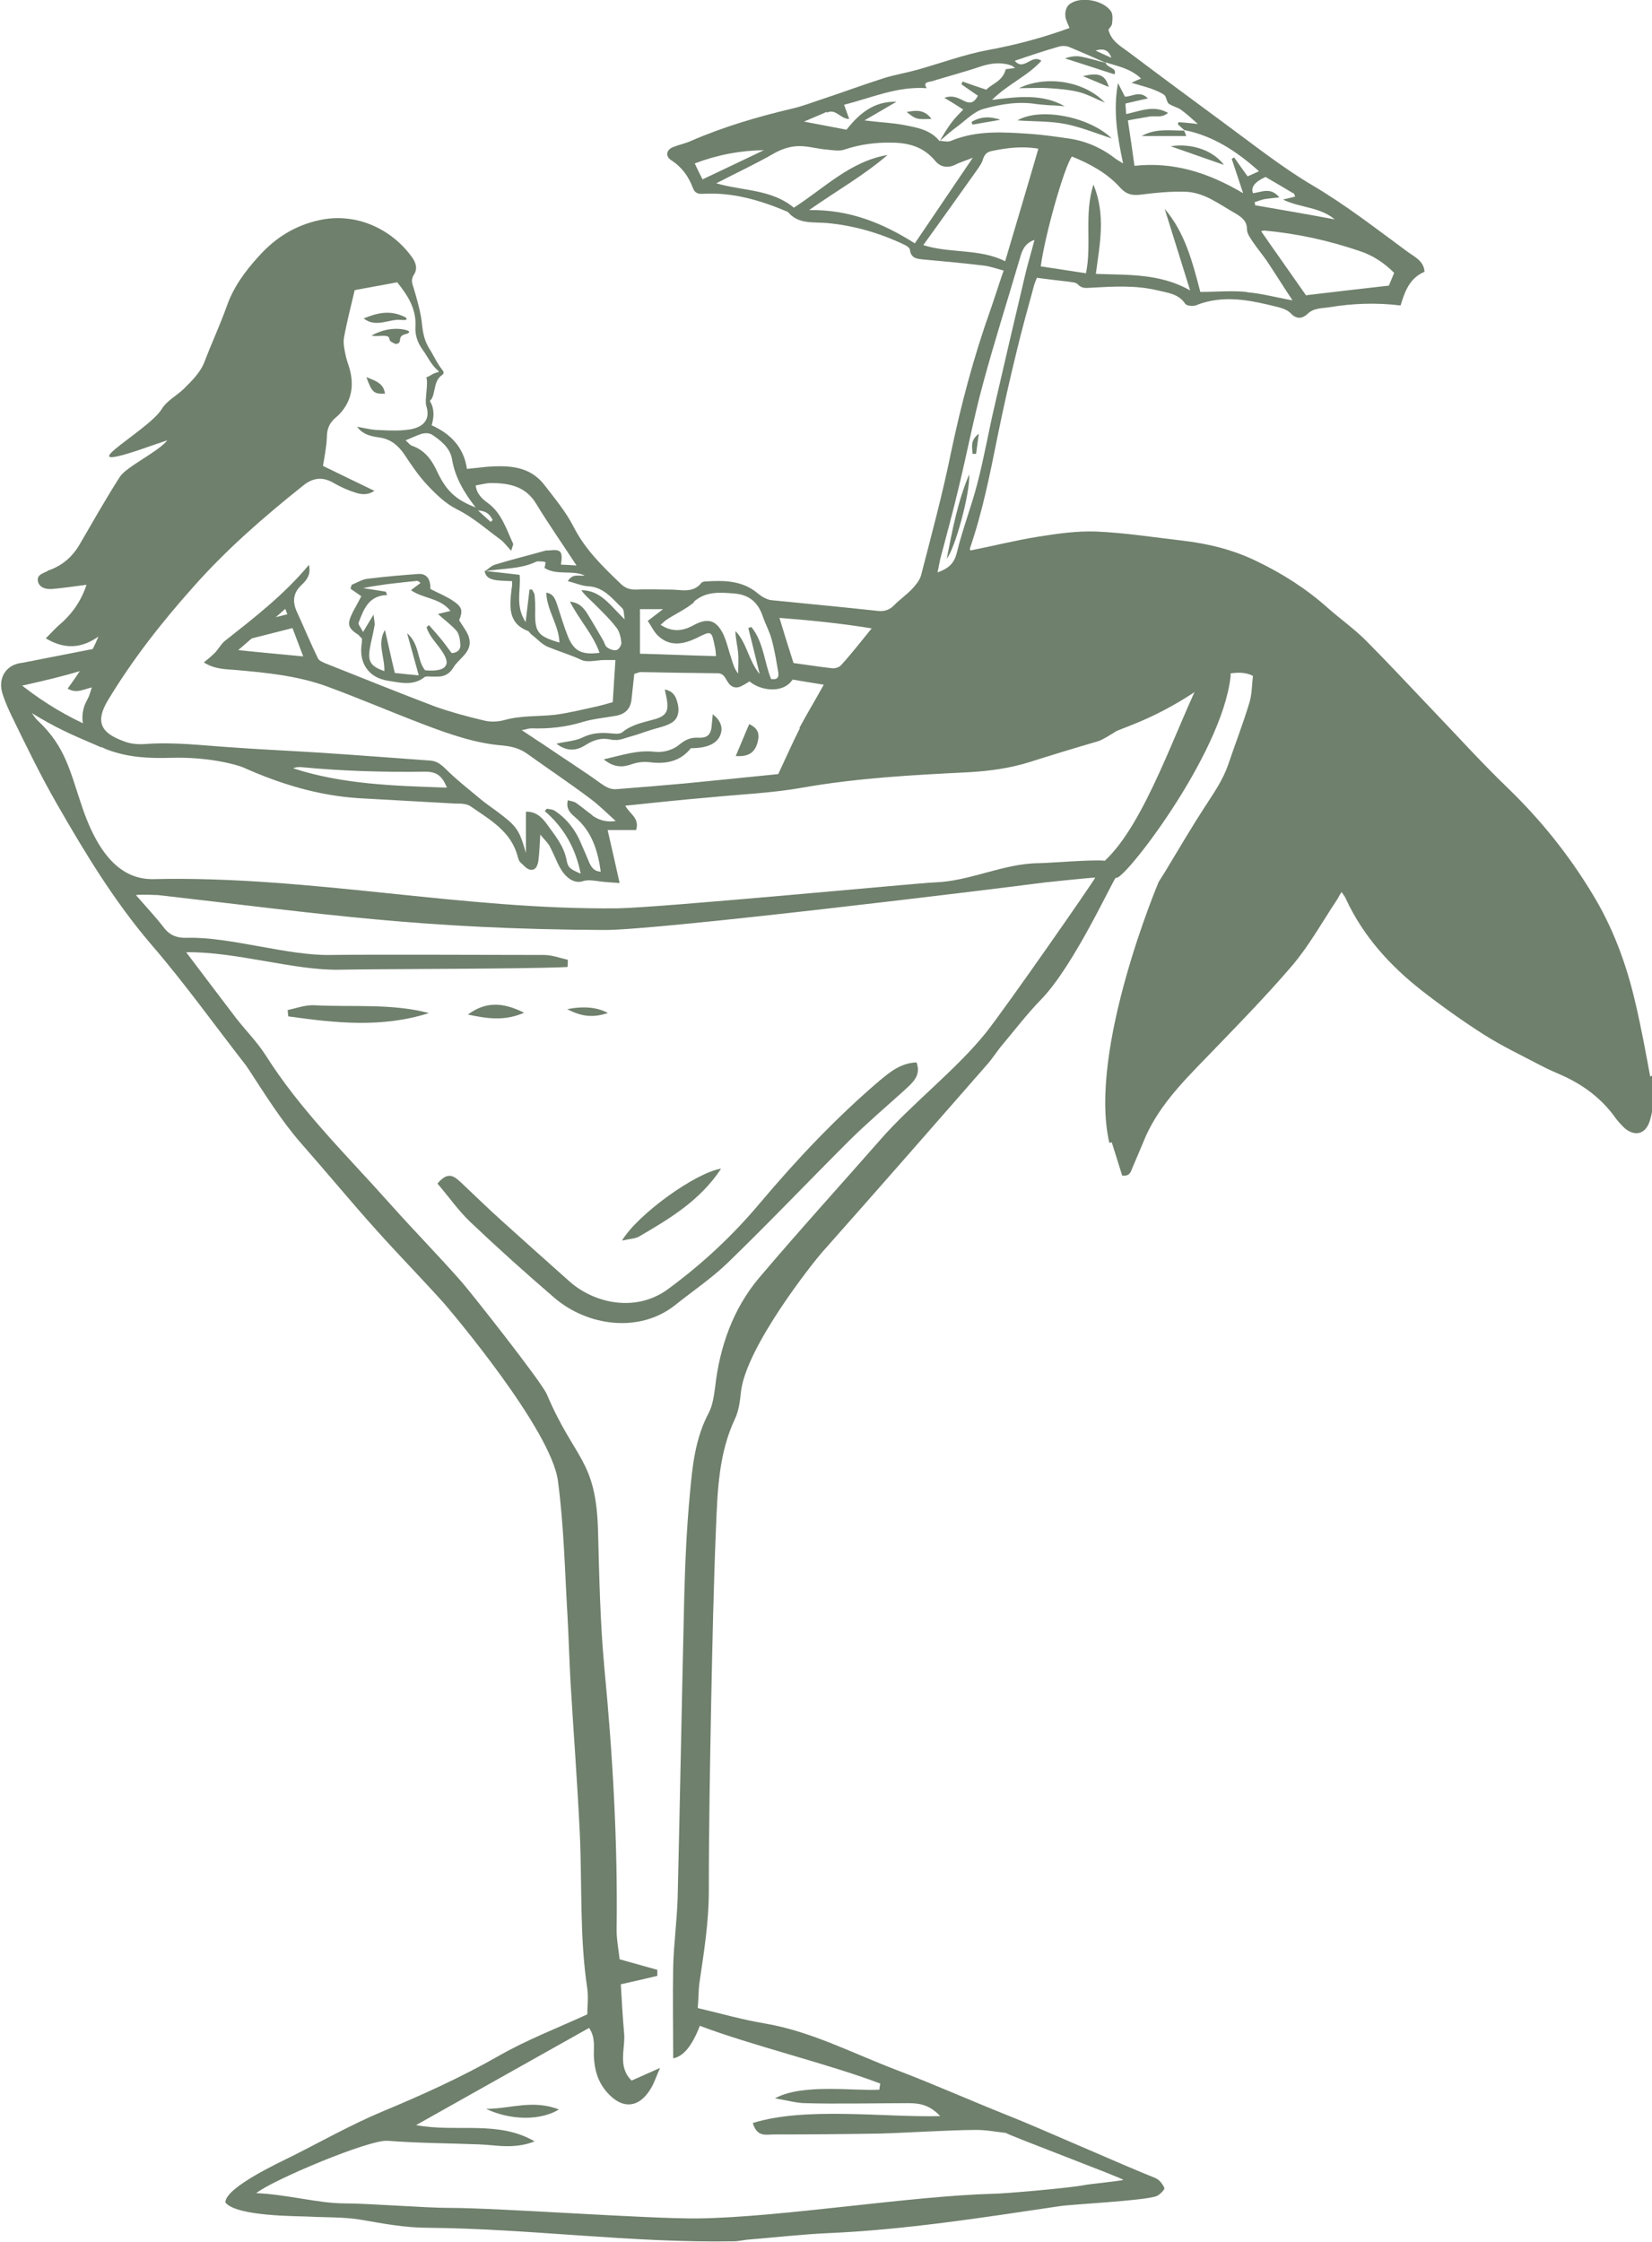
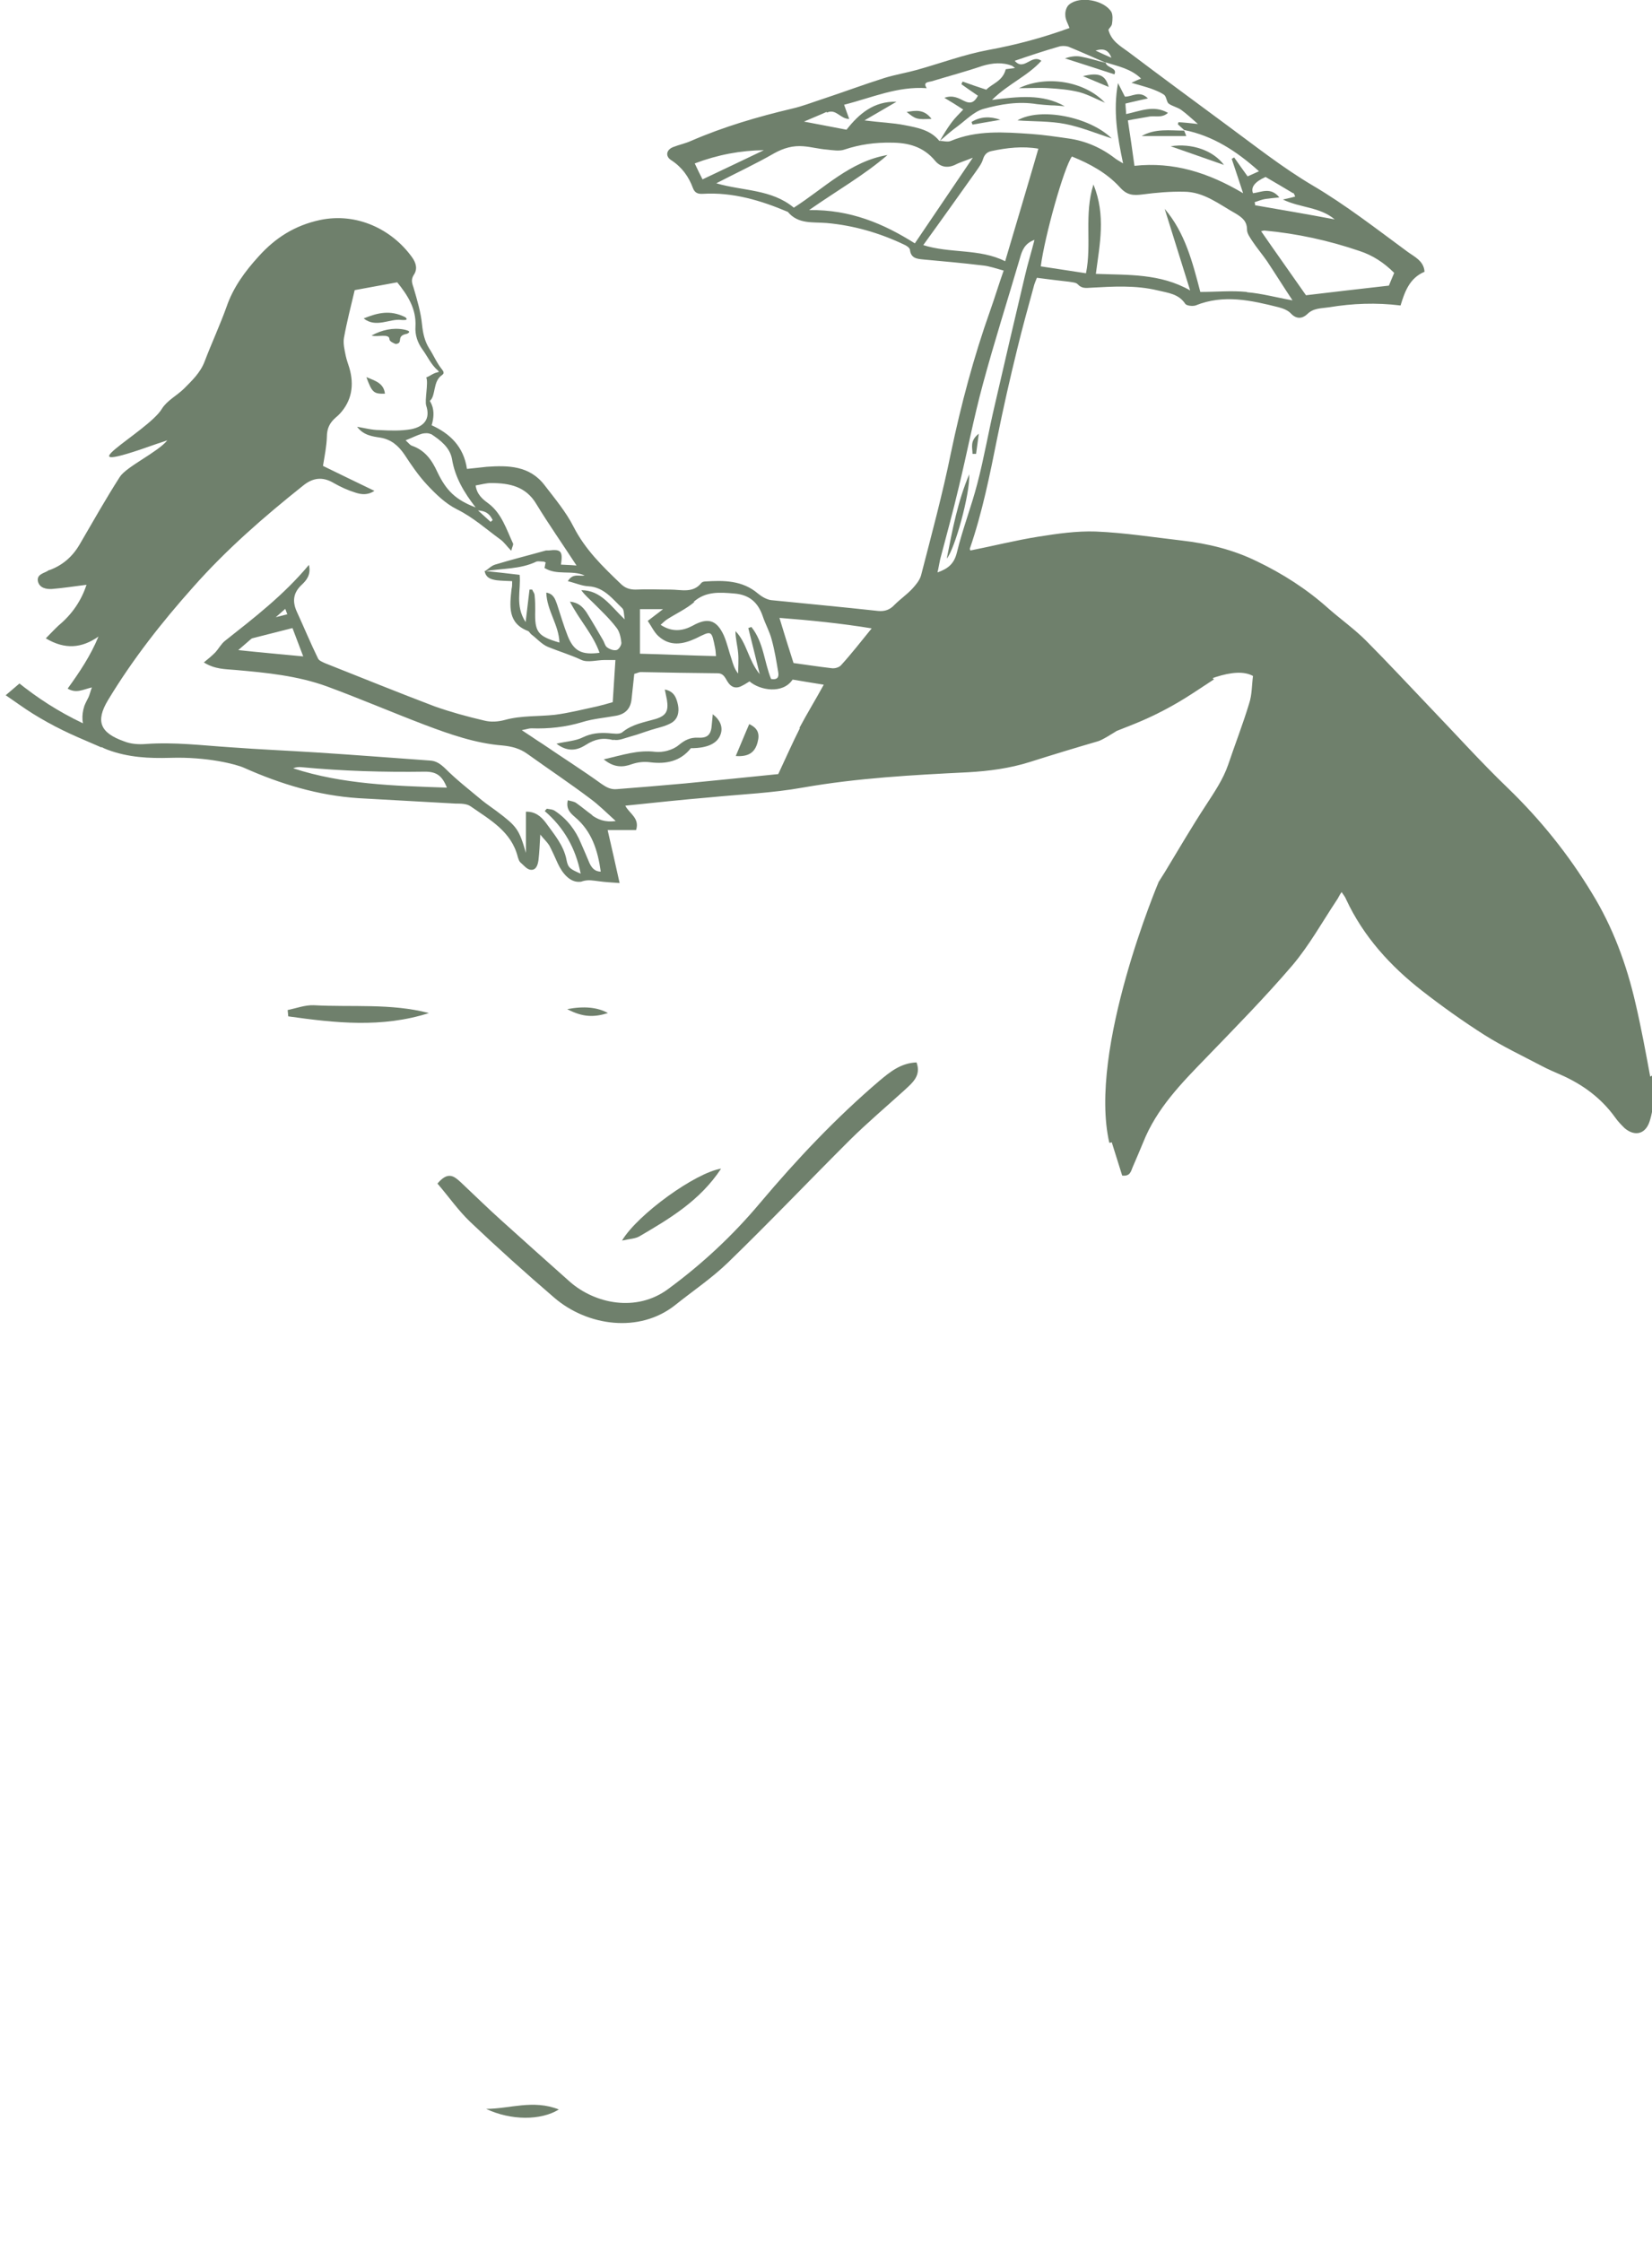
<svg xmlns="http://www.w3.org/2000/svg" width="182" height="247" viewBox="0 0 182 247" fill="none">
  <g clip-path="url(#clip0_10_706)">
-     <path d="M11.212 71.325C11.014 71.325 13.059 72.12 11.212 73.049C8.937 74.176 2.671 75.469 2.308 75.569C2.902 77.061 3.166 78.454 4.254 79.482C7.222 82.3 7.717 84.986 9.036 88.866C11.014 94.735 13.718 96.923 16.917 96.857C34.065 96.459 50.95 100.272 68.097 100.073C72.648 100.007 101.536 97.255 102.888 97.222C106.812 97.122 110.506 95.133 114.43 95.1C115.452 95.1 120.531 94.668 121.718 94.834C126.269 90.59 129.633 79.913 132.633 74.11L131.347 71.689C133.095 71.789 135.766 72.85 135.568 74.574C134.579 83.295 123.499 97.454 122.938 96.691C122.608 96.923 118.321 106.407 114.694 110.12C113.177 111.679 111.858 113.403 110.473 115.061C109.846 115.791 109.352 116.62 108.692 117.349C102.69 124.213 96.689 131.077 90.654 137.874C89.697 138.935 82.08 148.485 81.618 153.459C81.519 154.421 81.387 155.415 80.992 156.277C79.178 160.091 79.046 164.236 78.881 168.314C78.617 174.681 78.485 181.047 78.353 187.38C78.221 194.377 78.09 201.373 78.09 208.37C78.09 211.719 77.562 215.035 77.067 218.384C76.935 219.279 76.968 220.208 76.869 221.236C79.409 221.832 81.816 222.529 84.223 222.927C89.335 223.789 93.918 226.209 98.7 228.033C102.888 229.625 106.977 231.449 111.132 233.106C114.265 234.333 124.092 238.71 127.225 239.937C127.687 240.103 128.083 240.6 128.28 241.065C128.346 241.197 127.786 241.827 127.39 241.96C126.137 242.457 118.091 242.855 116.804 243.054C108.296 244.314 99.689 245.674 91.148 246.038C88.279 246.171 85.41 246.503 82.541 246.735C81.981 246.768 81.42 246.934 80.86 246.934C69.614 247.133 58.369 245.541 47.124 245.442C44.618 245.442 42.178 244.977 39.704 244.546C37.858 244.248 35.978 244.314 34.098 244.215C32.845 244.148 26.052 244.215 24.832 242.656C24.799 240.998 30.932 238.18 32.186 237.55C35.483 235.892 38.715 234.068 42.112 232.642C46.498 230.819 50.818 228.862 54.94 226.508C58.007 224.75 61.37 223.457 64.701 221.932C64.701 221.136 64.833 220.075 64.701 219.08C63.843 213.41 64.14 207.674 63.876 201.97C63.613 196.433 63.184 190.862 62.854 185.325C62.722 182.904 62.656 180.483 62.524 178.096C62.228 173.122 62.129 168.115 61.469 163.175C60.744 157.504 49.597 144.373 48.905 143.578C46.498 140.892 43.958 138.305 41.551 135.62C38.715 132.469 36.011 129.187 33.208 126.003C30.998 123.483 29.218 120.599 27.371 117.78C27.272 117.647 27.173 117.482 27.074 117.349C23.611 112.906 20.347 108.33 16.686 104.086C12.597 99.311 9.365 93.972 6.266 88.567C4.452 85.417 2.869 82.134 1.286 78.885C0.923 78.122 0.561 77.326 0.297 76.497C-0.297 74.707 0.66 73.181 2.506 73.016L11.311 71.291L11.212 71.325ZM96.886 230.222C96.886 229.99 96.952 229.757 96.985 229.558C91.346 227.403 82.772 225.347 77.1 223.192C76.265 225.38 75.287 226.574 74.165 226.773C74.165 223.424 74.099 220.042 74.165 216.66C74.231 214.106 74.594 211.52 74.66 208.967C74.924 197.925 75.122 186.916 75.385 175.874C75.484 172.094 75.649 168.314 76.012 164.534C76.276 161.483 76.606 158.433 78.09 155.647C78.518 154.818 78.65 153.791 78.782 152.862C79.277 148.386 80.761 144.208 83.597 140.825C87.95 135.686 92.501 130.679 96.952 125.606C100.382 121.66 105.361 117.846 108.626 113.768C110.836 110.983 120.366 97.288 120.663 96.691C120.102 96.691 115.419 97.189 115.123 97.222C109.319 97.984 72.418 102.494 66.581 102.461C46.399 102.361 35.681 100.703 17.412 98.614C17.115 98.614 15.631 98.515 14.972 98.614C16.159 99.974 17.181 101.068 18.104 102.262C18.764 103.091 19.555 103.356 20.611 103.323C25.326 103.19 31.691 105.312 36.44 105.213C40.76 105.147 55.599 105.213 59.919 105.213C60.81 105.213 61.667 105.544 62.557 105.743C62.557 106.009 62.557 106.274 62.524 106.539C57.644 106.771 42.243 106.738 37.363 106.838C32.449 106.937 25.887 104.815 20.512 104.914C22.523 107.567 24.238 109.855 25.986 112.143C27.074 113.536 28.327 114.796 29.284 116.288C33.142 122.389 38.286 127.363 43.035 132.702C45.607 135.586 48.311 138.339 50.85 141.223C51.84 142.351 59.655 152.232 60.249 153.625C63.349 160.92 65.69 160.754 65.888 168.778C66.02 173.785 66.119 178.759 66.581 183.733C67.504 193.382 68.064 202.998 67.933 212.681C67.933 213.775 68.163 214.869 68.262 215.864C69.812 216.295 71.131 216.66 72.418 217.024C72.418 217.257 72.418 217.489 72.418 217.688C71.164 217.986 69.911 218.284 68.394 218.616C68.493 220.34 68.592 222.164 68.757 223.988C68.922 225.712 67.999 227.668 69.582 229.227C70.571 228.796 71.428 228.398 72.714 227.834C72.253 228.895 72.055 229.525 71.725 230.056C70.439 232.277 68.559 232.443 66.877 230.52C65.855 229.359 65.492 228.033 65.426 226.541C65.393 225.546 65.624 224.485 64.899 223.424C58.534 227.005 52.301 230.487 45.838 234.134C50.323 234.963 54.874 233.571 58.897 235.925C57.908 236.323 56.885 236.455 55.896 236.455C54.874 236.455 53.819 236.29 52.796 236.257C49.432 236.124 46.069 236.124 42.705 235.859C40.727 235.693 30.108 240.136 28.228 241.628C31.559 241.761 35.12 242.756 37.891 242.756C40.628 242.756 46.794 243.253 49.531 243.253C54.973 243.253 71.527 244.48 76.968 244.414C86.103 244.281 100.382 241.927 109.484 241.695C110.44 241.695 117.629 241.098 119.509 240.733C119.97 240.633 123.334 240.302 123.763 240.169C123.763 240.003 110.869 235.162 110.836 234.997C109.681 234.864 108.494 234.632 107.34 234.665C104.867 234.665 99.459 234.996 96.985 235.063C93.061 235.129 89.137 235.162 85.213 235.162C84.421 235.162 83.399 235.494 82.937 233.902C88.741 232.079 97.513 233.305 103.581 233.14C102.427 231.913 101.338 231.714 100.085 231.714C97.282 231.714 91.544 231.813 88.741 231.714C87.785 231.714 86.795 231.415 85.377 231.183C88.477 229.492 94.248 230.421 96.952 230.222H96.886Z" fill="#6F806C" />
    <path d="M48.212 130.38C49.334 129.054 49.993 129.551 50.719 130.215C52.236 131.64 53.719 133.099 55.269 134.492C57.776 136.747 60.282 139.002 62.788 141.223C65.558 143.644 70.109 144.606 73.605 142.019C77.397 139.234 80.761 136.084 83.762 132.503C87.818 127.695 92.105 123.152 96.886 119.073C98.041 118.112 99.228 117.117 100.976 117.051C101.503 118.51 100.547 119.272 99.656 120.101C97.645 121.925 95.567 123.682 93.622 125.606C89.137 130.082 84.751 134.691 80.2 139.101C78.419 140.825 76.342 142.218 74.396 143.777C70.439 146.927 64.701 146.098 61.073 142.981C57.908 140.262 54.808 137.476 51.807 134.625C50.488 133.365 49.432 131.839 48.179 130.38H48.212Z" fill="#6F806C" />
    <path d="M47.256 111.613C42.079 113.271 36.934 112.707 31.757 111.977L31.691 111.281C32.647 111.082 33.604 110.717 34.56 110.75C38.781 110.983 43.068 110.518 47.256 111.613Z" fill="#6F806C" />
    <path d="M68.526 136.681C70.241 133.796 76.638 129.187 79.442 128.756C77.1 132.304 73.769 134.26 70.439 136.216C69.977 136.482 69.384 136.482 68.526 136.681Z" fill="#6F806C" />
    <path d="M53.555 232.344C56.127 232.344 58.732 231.283 61.568 232.41C59.589 233.637 56.292 233.637 53.555 232.344Z" fill="#6F806C" />
-     <path d="M57.743 111.579C55.5 112.541 53.654 112.209 51.543 111.778C53.39 110.419 55.236 110.319 57.743 111.579Z" fill="#6F806C" />
    <path d="M62.491 111.181C64.338 110.828 65.833 110.971 66.976 111.613C65.492 112.077 64.239 112.11 62.491 111.181Z" fill="#6F806C" />
    <path d="M181.802 118.609C181.308 115.923 180.813 113.237 180.186 110.551C179.197 106.241 177.68 102.129 175.372 98.382C172.799 94.138 169.733 90.325 166.138 86.843C163.17 83.991 160.4 80.907 157.564 77.956C155.223 75.503 152.914 73.016 150.507 70.595C149.221 69.302 147.671 68.208 146.286 66.981C143.945 64.892 141.306 63.201 138.47 61.841C135.832 60.548 133.062 59.885 130.193 59.553C127.027 59.188 123.895 58.691 120.696 58.559C118.618 58.492 116.508 58.791 114.43 59.122C111.924 59.52 109.418 60.15 106.911 60.648C106.911 60.648 106.845 60.515 106.845 60.449C108.23 56.436 109.055 52.291 109.879 48.18C110.539 44.93 111.264 41.714 112.056 38.497C112.616 36.176 113.243 33.922 113.87 31.634C113.936 31.302 114.1 30.97 114.232 30.606C115.452 30.771 116.607 30.904 117.761 31.037C118.091 31.103 118.552 31.103 118.75 31.335C119.179 31.799 119.641 31.733 120.168 31.7C122.608 31.567 125.082 31.401 127.555 31.998C128.643 32.264 129.863 32.363 130.589 33.49C130.754 33.689 131.38 33.756 131.71 33.656C134.81 32.396 137.844 33.093 140.878 33.855C141.372 33.988 141.9 34.187 142.23 34.551C142.856 35.215 143.516 35.082 144.011 34.618C144.703 33.922 145.56 33.988 146.418 33.855C149.023 33.424 151.628 33.325 154.299 33.656C154.761 32.131 155.289 30.639 156.938 29.942C156.872 28.749 155.816 28.285 155.091 27.754C151.661 25.234 148.265 22.581 144.604 20.426C141.24 18.436 138.207 16.016 135.041 13.695C131.446 11.042 127.852 8.389 124.29 5.703C123.433 5.073 122.444 4.543 122.114 3.283C122.213 3.084 122.477 2.885 122.51 2.62C122.575 2.188 122.608 1.658 122.444 1.326C121.685 0.033 118.981 -0.497 117.794 0.497C117.497 0.729 117.332 1.26 117.365 1.658C117.365 2.155 117.662 2.62 117.827 3.084C114.925 4.145 111.957 4.941 108.89 5.504C106.219 6.002 103.647 6.963 101.042 7.693C99.854 8.024 98.634 8.223 97.447 8.588C95.139 9.318 92.929 10.147 90.621 10.909C89.5 11.274 88.411 11.705 87.257 11.97C83.465 12.866 79.738 13.96 76.144 15.518C75.484 15.817 74.792 15.949 74.132 16.215C73.407 16.513 73.275 17.209 73.934 17.64C75.122 18.403 75.88 19.464 76.342 20.724C76.54 21.255 76.902 21.387 77.43 21.354C80.728 21.155 83.828 22.084 86.795 23.344C87.95 24.736 89.566 24.438 91.082 24.571C94.05 24.836 96.919 25.665 99.624 26.958C99.854 27.058 100.217 27.29 100.25 27.522C100.349 28.45 101.009 28.517 101.668 28.583C103.845 28.782 106.087 28.981 108.263 29.246C108.989 29.312 109.714 29.578 110.572 29.81C110.011 31.401 109.583 32.827 109.088 34.22C107.274 39.326 105.889 44.532 104.768 49.871C103.845 54.414 102.624 58.923 101.47 63.4C101.305 63.963 100.877 64.461 100.481 64.892C99.887 65.522 99.162 66.019 98.535 66.649C98.041 67.18 97.48 67.379 96.754 67.312C92.83 66.881 88.873 66.517 84.949 66.119C84.454 66.052 83.894 65.721 83.498 65.389C81.783 63.93 79.738 63.93 77.694 64.063C77.529 64.063 77.331 64.129 77.265 64.229C76.342 65.389 75.056 64.958 73.868 64.958C72.582 64.958 71.296 64.892 70.01 64.958C69.318 64.958 68.823 64.759 68.361 64.295C66.383 62.405 64.47 60.548 63.184 58.028C62.359 56.403 61.139 54.944 60.018 53.485C58.369 51.297 55.995 51.264 53.621 51.429C52.928 51.496 52.203 51.595 51.444 51.661C51.081 49.175 49.531 47.749 47.553 46.853C48.113 45.03 47.322 44.201 47.355 44.167C48.047 43.604 47.652 42.012 48.707 41.316C48.773 41.25 49.037 41.117 48.707 40.719C48.113 39.989 47.784 39.16 47.289 38.398C46.794 37.602 46.596 36.74 46.498 35.778C46.366 34.419 45.97 33.093 45.574 31.733C45.409 31.236 45.244 30.838 45.574 30.307C46.036 29.644 45.838 28.948 45.376 28.318C43.2 25.3 39.342 23.377 35.252 24.239C32.482 24.836 30.339 26.195 28.492 28.251C27.008 29.876 25.689 31.667 24.964 33.789C24.238 35.812 23.315 37.801 22.556 39.791C22.095 41.051 21.138 41.946 20.248 42.841C19.456 43.604 18.401 44.134 17.841 45.03C16.357 47.583 5.837 52.988 17.346 48.876C17.676 48.777 18.038 48.644 18.434 48.511C17.412 49.804 13.883 51.429 13.191 52.557C11.641 54.977 10.223 57.497 8.772 59.984C7.98 61.344 6.892 62.272 5.474 62.803C5.408 62.803 5.375 62.803 5.309 62.869C4.848 63.167 3.99 63.267 4.188 64.096C4.386 64.792 5.111 64.925 5.705 64.892C6.958 64.792 8.211 64.593 9.53 64.428C8.97 66.152 7.947 67.677 6.463 68.904C6.002 69.335 5.573 69.799 5.045 70.33C7.156 71.59 9.003 71.424 10.849 70.131C9.992 72.22 8.772 74.044 7.453 75.867C8.409 76.431 9.135 75.967 10.124 75.735C9.959 76.166 9.893 76.497 9.761 76.796C9.596 77.127 9.431 77.426 9.3 77.757C8.574 79.946 9.695 81.803 11.839 82.599C14.147 83.461 16.423 83.56 18.764 83.494C22.853 83.361 26.085 84.223 26.876 84.588C30.899 86.379 35.022 87.639 39.474 87.937C43.035 88.136 46.63 88.335 50.191 88.534C50.752 88.534 51.411 88.534 51.84 88.832C53.983 90.325 56.358 91.618 57.05 94.436C57.116 94.635 57.182 94.867 57.314 95C57.677 95.298 58.039 95.796 58.468 95.829C59.095 95.895 59.26 95.232 59.326 94.735C59.425 93.906 59.458 93.044 59.523 91.949C59.952 92.48 60.282 92.778 60.513 93.143C60.843 93.773 61.139 94.436 61.436 95.1C61.997 96.326 62.821 97.155 63.745 97.155C63.909 97.155 64.041 97.155 64.173 97.089C64.833 96.89 65.36 97.023 65.954 97.089C66.647 97.189 67.339 97.222 68.262 97.288C67.834 95.332 67.405 93.475 66.943 91.452H70.076C70.505 90.126 69.318 89.628 68.889 88.766C72.088 88.434 75.188 88.103 78.32 87.838C81.684 87.506 85.081 87.374 88.411 86.777C94.446 85.716 100.547 85.384 106.648 85.085C108.956 84.953 111.231 84.654 113.441 83.958C115.947 83.162 118.453 82.4 120.96 81.67C122.773 81.173 134.051 72.253 138.042 74.475C137.91 75.436 137.943 76.531 137.613 77.525C136.92 79.813 136.063 82.002 135.305 84.257C134.744 85.881 133.788 87.274 132.864 88.7C131.281 91.12 129.83 93.607 128.346 96.061C128.149 96.359 127.951 96.691 127.654 97.155C127.654 97.155 119.838 115.625 122.213 125.904C122.279 125.904 122.411 125.904 122.477 125.838C122.872 127.098 123.268 128.358 123.631 129.518C124.521 129.618 124.587 129.054 124.785 128.59C125.181 127.661 125.576 126.766 125.939 125.871C127.423 122.124 130.16 119.339 132.897 116.52C136.096 113.204 139.361 109.888 142.395 106.34C144.241 104.152 145.659 101.599 147.242 99.211C147.44 98.946 147.539 98.647 147.803 98.283C148.001 98.581 148.199 98.813 148.298 99.079C150.21 103.19 153.178 106.44 156.707 109.192C158.883 110.883 161.159 112.508 163.5 114C165.545 115.293 167.721 116.321 169.864 117.449C170.557 117.813 171.25 118.112 171.942 118.41C174.349 119.471 176.394 120.963 177.944 123.119C178.241 123.55 178.603 123.914 178.966 124.279C180.087 125.241 181.275 124.976 181.736 123.55C182.264 121.892 182.33 120.168 182 118.51L181.802 118.609ZM137.349 32.164C135.667 31.998 133.986 32.164 132.238 32.164C131.38 28.881 130.556 25.632 128.313 23.012C129.237 25.997 130.193 29.014 131.117 31.998C127.819 30.108 124.257 30.307 120.729 30.174C121.157 26.892 121.85 23.742 120.465 20.326C119.41 23.642 120.3 26.892 119.641 30.108C117.959 29.843 116.376 29.611 114.661 29.346C115.09 26.03 117.2 18.503 118.091 17.243C120.069 18.038 121.949 19.066 123.367 20.625C124.158 21.52 124.851 21.553 125.873 21.421C127.39 21.222 128.907 21.089 130.424 21.122C132.633 21.122 134.315 22.515 136.162 23.543C136.855 23.974 137.382 24.372 137.382 25.3C137.382 25.731 137.712 26.162 137.943 26.527C138.47 27.323 139.064 28.019 139.592 28.782C140.515 30.174 141.405 31.6 142.395 33.093C140.548 32.761 138.998 32.33 137.382 32.197L137.349 32.164ZM153.607 30.042C153.343 30.639 153.145 31.169 153.013 31.468C149.847 31.832 146.88 32.164 143.879 32.529C142.263 30.208 140.581 27.853 138.932 25.466C139.031 25.466 139.163 25.4 139.295 25.4C142.889 25.731 146.385 26.494 149.781 27.654C151.2 28.119 152.453 28.915 153.607 30.075V30.042ZM142.494 21.255C142.494 21.255 142.625 21.454 142.691 21.653C142.263 21.785 141.867 21.852 141.339 21.984C143.252 22.913 145.396 22.78 147.044 24.173C144.076 23.609 141.142 23.112 138.273 22.614C138.273 22.515 138.273 22.382 138.207 22.283C138.635 22.15 138.998 21.984 139.427 21.918C139.855 21.852 140.284 21.819 140.944 21.752C139.987 20.558 138.932 21.189 138.042 21.288C137.778 20.625 138.24 20.028 139.427 19.497C140.449 20.094 141.471 20.691 142.461 21.288L142.494 21.255ZM122.444 6.366C121.916 6.134 121.388 5.902 120.696 5.571C121.652 5.272 122.147 5.571 122.444 6.366ZM91.115 12.401C92.105 11.937 92.599 13.131 93.556 13.098C93.358 12.6 93.226 12.169 92.995 11.539C96.029 10.777 98.865 9.483 102.097 9.716C101.635 9.019 102.295 9.052 102.657 8.953C104.504 8.389 106.384 7.892 108.23 7.262C109.352 6.93 110.44 6.831 111.528 7.262C111.594 7.328 111.66 7.361 111.825 7.494C111.363 7.56 110.968 7.593 110.803 7.627C110.473 8.953 109.286 9.218 108.659 9.881C107.736 9.583 106.878 9.284 106.054 8.986C105.988 9.085 105.955 9.185 105.922 9.284C106.516 9.716 107.109 10.113 107.736 10.544C107.34 11.307 106.911 11.473 106.186 11.108C105.592 10.81 104.966 10.445 104.042 10.777C104.834 11.241 105.46 11.639 106.12 12.07C105.658 12.567 105.197 12.998 104.834 13.496C104.339 14.159 103.943 14.822 103.548 15.518C104.207 14.955 104.834 14.391 105.526 13.893C106.45 13.197 107.307 12.302 108.329 12.004C110.242 11.473 112.221 11.141 114.232 11.473C114.76 11.539 115.288 11.572 115.782 11.606C116.277 11.606 116.805 11.672 117.299 11.705C114.826 10.312 112.188 10.644 109.286 11.009C111.099 9.218 113.21 8.389 114.727 6.698C113.639 5.902 112.814 7.892 111.792 6.698C113.441 6.134 115.024 5.604 116.64 5.14C116.936 5.04 117.365 5.04 117.695 5.14C119.08 5.703 120.465 6.333 121.85 6.93L121.784 6.864C123.136 7.295 124.587 7.56 125.708 8.654C125.379 8.787 125.148 8.887 124.653 9.119C125.543 9.384 126.17 9.55 126.764 9.749C127.291 9.948 127.819 10.147 128.248 10.445C128.511 10.644 128.511 11.208 128.742 11.407C129.138 11.705 129.699 11.805 130.127 12.103C130.721 12.534 131.248 13.031 131.974 13.661C131.084 13.562 130.457 13.496 129.83 13.463C129.83 13.529 129.764 13.628 129.764 13.695C129.995 13.893 130.226 14.126 130.457 14.325C133.623 14.955 136.228 16.646 138.701 18.867C138.174 19.099 137.778 19.298 137.448 19.431C136.92 18.702 136.426 18.005 135.964 17.342C135.898 17.408 135.766 17.442 135.7 17.508C136.096 18.702 136.492 19.862 136.953 21.288C133.095 19 129.27 17.806 124.983 18.27C124.752 16.613 124.521 14.955 124.257 13.264C125.082 13.098 125.807 12.998 126.5 12.866C127.192 12.7 127.984 13.065 128.676 12.434C127.093 11.539 125.642 12.236 124.059 12.567C124.059 12.136 123.993 11.805 123.993 11.407C124.818 11.208 125.576 11.042 126.467 10.843C125.543 9.914 124.719 10.677 123.928 10.644C123.697 10.213 123.499 9.782 123.169 9.152C122.608 12.236 123.103 15.021 123.73 18.005C123.268 17.707 123.037 17.607 122.839 17.442C121.289 16.248 119.575 15.518 117.695 15.253C116.31 15.054 114.958 14.855 113.573 14.756C110.605 14.557 107.637 14.325 104.768 15.518C104.405 15.684 103.943 15.518 103.482 15.518C102.525 14.325 101.074 14.059 99.689 13.794C98.37 13.529 97.018 13.496 95.238 13.264C96.623 12.468 97.678 11.838 98.766 11.208C96.26 11.141 94.644 12.534 93.259 14.291C91.742 13.993 90.291 13.728 88.576 13.396C89.566 12.965 90.324 12.667 91.049 12.335L91.115 12.401ZM77.397 19.763C77.1 19.199 76.836 18.635 76.54 18.005C79.079 17.044 81.585 16.579 84.157 16.546C81.948 17.607 79.705 18.668 77.397 19.763ZM100.811 26.826C97.348 24.637 93.688 23.078 89.137 23.145C92.27 20.956 95.205 19.298 97.777 17.077C93.655 17.773 90.786 20.757 87.455 22.88C84.982 20.824 81.849 21.056 78.914 20.194C81.156 19.033 83.3 18.038 85.311 16.878C86.334 16.314 87.356 16.016 88.51 16.115C89.368 16.181 90.225 16.414 91.082 16.48C91.742 16.546 92.468 16.679 93.028 16.48C94.71 15.916 96.425 15.684 98.172 15.717C100.052 15.717 101.701 16.148 102.987 17.674C103.548 18.37 104.306 18.569 105.197 18.171C105.757 17.873 106.384 17.707 107.175 17.375C104.933 20.691 102.888 23.709 100.778 26.826H100.811ZM101.701 27.024C103.746 24.206 105.625 21.553 107.538 18.867C107.835 18.436 108.165 18.005 108.296 17.541C108.461 17.011 108.758 16.745 109.22 16.646C110.935 16.281 112.649 16.082 114.397 16.38C114.397 16.447 110.77 28.682 110.737 28.782C107.901 27.356 104.669 27.953 101.668 26.991L101.701 27.024ZM103.581 61.609C104.273 58.989 104.999 56.337 105.625 53.684C106.549 49.871 107.274 46.024 108.296 42.278C109.55 37.635 111.001 33.093 112.353 28.483C112.583 27.654 112.847 26.826 113.968 26.428C113.606 27.853 113.21 29.113 112.913 30.407C111.792 35.115 110.704 39.824 109.616 44.532C108.923 47.45 108.428 50.401 107.67 53.286C107.01 55.839 106.054 58.26 105.427 60.846C105.131 62.073 104.504 62.637 103.284 63.068C103.416 62.504 103.482 62.04 103.581 61.609ZM96.029 69.236C94.842 70.695 93.787 72.054 92.665 73.281C92.434 73.546 91.94 73.679 91.577 73.613C90.126 73.447 88.675 73.215 87.422 73.049C86.861 71.291 86.367 69.733 85.872 68.075C89.269 68.34 92.632 68.672 96.062 69.236H96.029ZM76.408 66.318C77.76 65.124 79.277 65.257 80.893 65.389C82.541 65.522 83.498 66.351 84.025 67.876C84.322 68.771 84.784 69.567 85.015 70.463C85.344 71.656 85.542 72.883 85.74 74.077C85.806 74.508 85.74 74.939 84.949 74.806C84.19 72.949 84.124 70.728 82.772 69.07C82.673 69.136 82.541 69.136 82.442 69.202C82.838 70.761 83.234 72.386 83.696 74.276C82.409 72.684 82.278 70.794 81.025 69.534C81.025 70.363 81.255 71.159 81.321 71.955C81.387 72.684 81.321 73.447 81.321 74.209C80.893 73.679 80.761 73.148 80.596 72.618C80.299 71.756 80.101 70.827 79.738 69.998C78.947 68.274 77.958 68.009 76.309 68.937C75.188 69.534 74.033 69.667 72.78 68.838C73.077 68.572 73.275 68.374 73.539 68.208C74.528 67.578 75.616 67.08 76.507 66.318H76.408ZM70.505 67.113H73.044C72.385 67.644 71.989 67.909 71.362 68.407C71.791 69.037 72.055 69.633 72.516 70.065C73.802 71.258 75.254 70.993 76.671 70.33C78.419 69.468 78.386 69.401 78.782 71.391C78.848 71.689 78.848 71.955 78.881 72.286C75.979 72.22 73.209 72.087 70.505 72.021V67.113ZM47.487 47.815C48.542 48.511 49.564 49.307 49.795 50.567C50.125 52.59 51.114 54.248 52.4 55.906C50.224 55.077 49.169 54.082 48.179 51.993C47.586 50.7 46.827 49.606 45.376 49.108C45.178 49.042 45.014 48.81 44.684 48.511C45.442 48.213 45.937 47.948 46.498 47.782C46.794 47.715 47.223 47.682 47.487 47.848V47.815ZM32.285 84.654C32.581 84.522 32.911 84.489 33.208 84.522C37.726 84.953 42.309 85.085 46.827 85.019C48.081 85.019 48.707 85.45 49.235 86.777C43.332 86.578 37.726 86.412 32.318 84.654H32.285ZM65.327 89.86C64.701 89.429 64.14 88.932 63.481 88.468C63.25 88.302 62.92 88.269 62.557 88.169C62.327 89.131 62.854 89.595 63.349 90.026C65.195 91.585 65.855 93.674 66.185 96.028C65.492 96.028 65.162 95.564 64.932 95.066C64.635 94.37 64.338 93.641 64.008 92.911C63.415 91.452 62.458 90.225 61.172 89.363C60.908 89.164 60.579 89.164 60.249 89.098C60.183 89.164 60.084 89.263 60.018 89.363C62.129 91.187 63.415 93.442 63.975 96.26C62.854 95.763 62.59 95.63 62.425 94.801C62.129 93.143 61.04 91.916 60.117 90.623C59.589 89.927 58.93 89.396 57.941 89.429V93.972C57.182 91.353 56.951 91.054 54.709 89.363C54.181 88.965 53.621 88.6 53.093 88.169C51.708 87.009 50.29 85.915 49.037 84.654C48.509 84.157 48.047 83.826 47.355 83.792C43.167 83.494 38.979 83.162 34.791 82.897C31.658 82.698 28.525 82.565 25.425 82.333C22.325 82.134 19.226 81.737 16.06 81.969C15.268 82.035 14.378 81.969 13.652 81.67C11.047 80.742 10.487 79.482 11.905 77.127C14.609 72.651 17.808 68.572 21.27 64.693C24.931 60.548 29.086 56.934 33.373 53.518C34.461 52.623 35.549 52.49 36.769 53.22C37.528 53.651 38.319 54.016 39.177 54.281C39.803 54.48 40.496 54.579 41.254 54.082C39.276 53.12 37.396 52.225 35.582 51.33C35.78 50.136 35.978 49.141 36.011 48.147C36.011 47.218 36.308 46.588 37 45.991C37.165 45.859 37.297 45.726 37.429 45.593C38.748 44.167 39.045 42.443 38.484 40.52C38.352 40.089 38.187 39.658 38.088 39.194C37.956 38.531 37.792 37.867 37.891 37.237C38.22 35.414 38.682 33.656 39.078 31.965C40.694 31.667 42.178 31.401 43.761 31.103C44.915 32.529 45.871 34.021 45.772 35.944C45.706 36.906 46.003 37.768 46.563 38.531C47.091 39.26 47.52 40.222 48.245 40.819C48.443 41.017 48.245 41.017 48.179 41.017C47.52 41.216 47.553 41.349 46.959 41.581C47.223 42.145 46.761 44.134 46.959 44.698C47.421 46.124 46.761 46.986 45.31 47.285C44.189 47.483 43.002 47.45 41.815 47.384C40.99 47.384 40.133 47.152 39.342 47.019C40.034 47.948 40.99 48.08 41.881 48.213C43.101 48.412 43.892 49.108 44.552 50.07C45.31 51.23 46.102 52.391 47.025 53.386C48.014 54.447 49.07 55.475 50.323 56.105C52.137 57 53.555 58.293 55.105 59.421C55.533 59.719 55.83 60.183 56.325 60.681C56.424 60.25 56.589 59.984 56.523 59.885C55.797 58.326 55.269 56.569 53.819 55.475C53.126 54.977 52.532 54.447 52.4 53.485C52.994 53.386 53.555 53.22 54.082 53.22C56.127 53.22 57.941 53.585 59.095 55.541C60.447 57.763 61.964 59.918 63.514 62.305C62.755 62.239 62.261 62.239 61.799 62.206C62.03 60.714 61.799 60.482 60.447 60.648C60.348 60.648 60.249 60.648 60.15 60.648C58.27 61.178 56.391 61.642 54.544 62.206C54.115 62.339 53.785 62.703 53.423 62.935C55.335 62.604 57.314 62.736 59.095 61.874C59.293 61.808 59.622 61.874 59.886 61.874C59.952 61.874 60.051 61.941 60.117 61.974C60.051 62.173 60.051 62.372 59.985 62.571C61.337 63.433 62.986 62.77 64.404 63.4C63.843 63.532 63.118 63.101 62.557 64.03C63.382 64.229 64.107 64.56 64.833 64.593C66.548 64.693 67.471 65.986 68.559 67.014C68.757 67.213 68.724 67.644 68.823 68.241C67.273 66.782 66.218 65.024 64.041 65.024C64.437 65.588 64.932 65.986 65.393 66.45C66.251 67.312 67.141 68.141 67.9 69.136C68.262 69.567 68.394 70.23 68.46 70.827C68.46 71.093 68.163 71.59 67.9 71.623C67.57 71.689 67.141 71.524 66.844 71.291C66.647 71.126 66.581 70.761 66.416 70.496C65.822 69.468 65.228 68.44 64.602 67.445C64.206 66.881 63.745 66.384 62.788 66.284C63.843 68.34 65.327 69.866 66.053 71.921C64.074 72.187 63.217 71.722 62.557 70.098C62.096 68.937 61.766 67.777 61.37 66.583C61.172 66.052 61.007 65.422 60.183 65.29C60.249 67.279 61.568 68.838 61.634 70.794C59.227 70.098 58.897 69.633 58.963 67.279C58.963 66.716 58.963 66.152 58.897 65.588C58.897 65.356 58.699 65.157 58.633 64.958H58.336C58.204 66.052 58.072 67.147 57.908 68.539C56.72 66.716 57.413 65.024 57.248 63.333C55.896 63.167 54.643 63.035 53.39 62.902C53.522 63.665 54.082 63.831 54.709 63.93C55.269 63.996 55.83 63.996 56.424 64.03C56.424 64.394 56.424 64.626 56.358 64.892C56.16 66.749 55.896 68.672 58.204 69.534C58.303 69.6 58.402 69.766 58.501 69.866C59.161 70.363 59.721 71.026 60.414 71.291C61.634 71.789 62.887 72.154 64.074 72.717C64.767 73.016 65.756 72.717 66.614 72.717C66.976 72.717 67.339 72.717 67.801 72.717C67.702 74.342 67.603 75.801 67.504 77.359C66.943 77.525 66.35 77.691 65.789 77.824C64.239 78.155 62.689 78.553 61.139 78.752C59.326 78.951 57.446 78.819 55.632 79.316C54.907 79.515 54.082 79.581 53.324 79.382C51.477 78.951 49.663 78.454 47.883 77.824C43.859 76.298 39.869 74.674 35.846 73.082C35.549 72.949 35.12 72.784 35.022 72.518C34.197 70.827 33.472 69.07 32.68 67.346C32.186 66.218 32.318 65.29 33.241 64.428C33.736 63.963 34.296 63.333 34.032 62.239C31.262 65.555 28.03 68.042 24.799 70.595C24.37 70.927 24.106 71.457 23.71 71.888C23.348 72.253 22.952 72.585 22.457 72.983C23.677 73.745 24.799 73.712 25.92 73.811C29.317 74.11 32.779 74.442 36.044 75.635C39.638 76.962 43.2 78.487 46.761 79.846C49.564 80.907 52.4 81.902 55.368 82.134C56.391 82.234 57.281 82.466 58.105 83.063C60.414 84.721 62.755 86.279 64.998 87.97C65.954 88.667 66.811 89.529 67.834 90.457C66.647 90.623 65.855 90.291 65.13 89.761L65.327 89.86ZM52.664 56.237C53.719 56.304 54.016 56.801 54.28 57.298C54.214 57.365 54.115 57.431 54.049 57.497C53.687 57.166 53.291 56.801 52.664 56.237ZM33.406 72.319C31.031 72.087 28.69 71.888 26.25 71.623C28.063 70.065 29.778 68.539 31.427 67.08C32.087 68.805 32.713 70.529 33.406 72.319ZM88.115 80.244C87.323 81.803 86.598 83.461 85.74 85.284C82.409 85.616 78.947 85.981 75.484 86.312C72.978 86.544 70.472 86.743 67.966 86.942C67.306 87.009 66.811 86.743 66.284 86.379C64.173 84.853 61.964 83.461 59.787 81.969C59.095 81.537 58.402 81.04 57.479 80.443C58.039 80.344 58.27 80.244 58.534 80.244C60.447 80.311 62.327 80.112 64.173 79.548C65.36 79.183 66.647 79.084 67.9 78.852C68.922 78.653 69.483 78.056 69.582 76.995C69.68 76.066 69.779 75.171 69.878 74.243C70.175 74.176 70.406 74.044 70.571 74.044C73.374 74.11 76.21 74.143 79.046 74.176C79.705 74.176 79.87 74.641 80.134 75.072C80.563 75.768 81.123 75.934 81.849 75.503C82.113 75.37 82.344 75.204 82.574 75.072C83.729 76.066 86.235 76.497 87.323 74.873C88.444 75.072 89.566 75.237 90.753 75.436C89.829 77.127 88.906 78.62 88.082 80.178L88.115 80.244Z" fill="#6F806C" />
-     <path d="M39.539 70.031C39.539 70.031 39.77 70.23 39.869 70.33C39.869 70.496 39.869 70.661 39.869 70.794C39.474 72.983 40.562 74.674 42.771 75.005C44.09 75.204 45.508 75.602 46.761 74.607C46.926 74.475 47.256 74.541 47.52 74.541C47.784 74.541 48.047 74.541 48.278 74.541C49.004 74.541 49.564 74.176 49.927 73.579C50.587 72.452 52.236 71.789 51.609 70.064C51.378 69.468 50.949 68.937 50.587 68.34C50.982 67.312 50.949 66.915 49.993 66.251C49.235 65.721 48.377 65.389 47.421 64.892C47.421 64.759 47.421 64.494 47.355 64.195C47.223 63.532 46.761 63.201 46.135 63.234C44.255 63.367 42.375 63.532 40.496 63.764C39.902 63.831 39.342 64.195 38.748 64.428C38.715 64.56 38.649 64.693 38.616 64.859C38.979 65.124 39.342 65.356 39.803 65.688C39.506 66.284 39.177 66.848 38.88 67.412C38.187 68.838 38.286 69.169 39.605 70.031H39.539ZM42.639 65.522C42.639 65.522 42.54 65.29 42.507 65.19C41.683 65.058 40.858 64.925 40.001 64.792C41.98 64.394 43.991 64.195 45.97 63.996C46.069 63.996 46.201 64.129 46.333 64.229C45.937 64.527 45.607 64.759 45.277 65.024C46.662 65.986 48.476 65.853 49.63 67.312C49.136 67.445 48.74 67.511 48.245 67.644C49.004 68.34 49.762 68.871 50.323 69.534C50.62 69.932 50.686 70.562 50.719 71.093C50.719 71.59 50.389 71.921 49.762 71.955C49.367 71.457 49.004 70.894 48.575 70.396C48.146 69.866 47.718 69.401 47.256 68.871C47.157 68.937 47.091 69.037 46.992 69.103C47.289 70.098 48.047 70.794 48.608 71.623C48.905 72.054 49.268 72.651 49.202 73.082C49.07 73.745 48.311 73.845 47.685 73.878C47.388 73.878 47.091 73.878 46.827 73.845C45.904 72.684 46.267 70.993 44.849 69.766C45.31 71.457 45.706 72.85 46.135 74.408C45.112 74.309 44.321 74.243 43.497 74.143C43.101 72.518 42.771 70.96 42.408 69.401C41.518 70.927 42.408 72.419 42.343 73.944C40.858 73.414 40.529 72.916 40.727 71.557C40.858 70.695 41.122 69.832 41.254 68.97C41.32 68.672 41.221 68.34 41.155 67.71C40.694 68.473 40.43 68.904 40.001 69.633C39.77 69.169 39.441 68.805 39.506 68.606C40.067 67.147 40.595 65.621 42.639 65.555V65.522Z" fill="#6F806C" />
    <path d="M44.156 35.248C44.387 35.248 45.112 35.347 44.651 34.949C43.002 34.12 41.617 34.452 40.067 35.082C41.419 36.176 42.969 35.082 44.189 35.248H44.156Z" fill="#6F806C" />
    <path d="M40.957 36.972C41.551 37.171 42.903 36.707 42.903 37.37C42.903 37.602 43.332 37.801 43.596 37.901C44.519 37.801 43.53 37.005 44.849 36.773C45.145 36.607 45.277 36.475 44.519 36.309C43.299 36.077 42.079 36.342 40.924 36.972H40.957Z" fill="#6F806C" />
    <path d="M40.364 41.548C40.99 43.272 41.188 43.405 42.408 43.372C42.276 42.244 41.419 41.979 40.364 41.548Z" fill="#6F806C" />
    <path d="M78.518 78.785C78.485 79.183 78.452 79.515 78.419 79.813C78.353 80.907 77.991 81.339 76.902 81.272C76.012 81.239 75.451 81.537 74.759 82.101C74.132 82.632 73.011 82.93 72.187 82.831C70.274 82.599 68.559 83.195 66.515 83.66C67.636 84.588 68.625 84.555 69.614 84.19C70.307 83.958 70.966 83.892 71.692 83.991C73.374 84.19 74.957 83.892 76.111 82.433C77.958 82.433 79.079 81.902 79.409 80.841C79.639 80.112 79.376 79.349 78.518 78.686V78.785Z" fill="#6F806C" />
    <path d="M67.603 81.504C68.163 81.637 68.856 81.305 69.483 81.14C70.241 80.941 70.999 80.642 71.758 80.41C72.483 80.178 73.242 80.045 73.901 79.681C74.66 79.283 74.858 78.487 74.693 77.658C74.528 76.928 74.297 76.166 73.242 75.967C73.341 76.431 73.407 76.763 73.473 77.094C73.671 78.321 73.407 78.852 72.22 79.216C70.966 79.581 69.647 79.78 68.559 80.675C68.229 80.941 67.57 80.808 67.042 80.775C66.053 80.709 65.162 80.775 64.206 81.239C63.415 81.637 62.458 81.67 61.304 81.935C62.557 82.897 63.613 82.665 64.536 82.068C65.525 81.438 66.416 81.239 67.57 81.537L67.603 81.504Z" fill="#6F806C" />
    <path d="M82.541 79.78C82.047 80.907 81.585 82.068 81.057 83.295C82.442 83.394 83.168 82.93 83.465 81.77C83.729 80.808 83.465 80.211 82.541 79.78Z" fill="#6F806C" />
    <path d="M122.477 15.253C120.003 12.832 114.562 11.805 112.089 13.264C113.903 13.396 115.683 13.33 117.365 13.661C119.047 13.993 120.663 14.656 122.477 15.253Z" fill="#6F806C" />
    <path d="M121.751 11.34C119.575 8.986 115.354 8.223 112.254 9.716C113.54 9.716 114.562 9.649 115.551 9.716C116.673 9.782 117.794 9.881 118.882 10.147C119.871 10.412 120.828 10.942 121.784 11.34H121.751Z" fill="#6F806C" />
    <path d="M117.332 6.433C119.113 6.997 120.927 7.593 122.773 8.19C123.136 7.461 121.949 7.494 121.817 6.93C120.894 6.698 119.97 6.4 119.047 6.234C118.486 6.134 117.893 6.234 117.332 6.433Z" fill="#6F806C" />
    <path d="M128.973 16.115C130.952 16.811 132.864 17.475 134.843 18.171C133.656 16.579 131.314 15.75 128.973 16.115Z" fill="#6F806C" />
    <path d="M125.774 14.988H130.688C130.688 14.988 130.556 14.623 130.457 14.391C128.874 14.391 127.291 14.126 125.774 14.988Z" fill="#6F806C" />
    <path d="M119.311 8.389C120.399 8.853 121.223 9.185 122.147 9.583C121.784 8.257 121.059 7.958 119.311 8.389Z" fill="#6F806C" />
    <path d="M110.209 13.197C109.088 12.799 108.033 12.832 107.043 13.429C107.043 13.529 107.109 13.628 107.142 13.728C108.165 13.562 109.187 13.363 110.209 13.197Z" fill="#6F806C" />
    <path d="M102.624 13.098C101.8 12.004 100.877 12.169 99.887 12.335C100.91 13.164 101.009 13.164 102.624 13.098Z" fill="#6F806C" />
    <path d="M104.306 61.543C105.197 60.482 106.878 54.414 106.779 52.258C105.526 55.209 104.933 58.326 104.306 61.543Z" fill="#6F806C" />
    <path d="M107.538 49.97C107.637 49.34 107.703 48.677 107.835 47.782C106.812 48.578 107.142 49.307 107.142 50.004C107.274 50.004 107.406 50.004 107.538 50.004V49.97Z" fill="#6F806C" />
    <path d="M32.845 69.037L26.843 70.562L27.569 68.705L32.449 67.478L32.845 69.037Z" fill="#6F806C" />
    <path d="M11.212 82.367L8.607 81.239C6.332 80.244 4.122 79.051 2.111 77.625L0.627 76.597L2.143 75.304L2.737 75.768C4.98 77.492 7.42 78.951 9.992 80.079L11.575 80.775L11.179 82.333L11.212 82.367Z" fill="#6F806C" />
    <path d="M133.755 74.84L131.38 76.398C129.303 77.757 127.093 78.918 124.752 79.846L123.07 80.51L122.839 78.52L123.565 78.288C126.236 77.359 128.808 76.133 131.182 74.607L132.666 73.679L133.755 74.873V74.84Z" fill="#6F806C" />
  </g>
  <defs>
    <clipPath id="clip0_10_706">
      <rect width="182" height="247" fill="white" />
    </clipPath>
  </defs>
</svg>